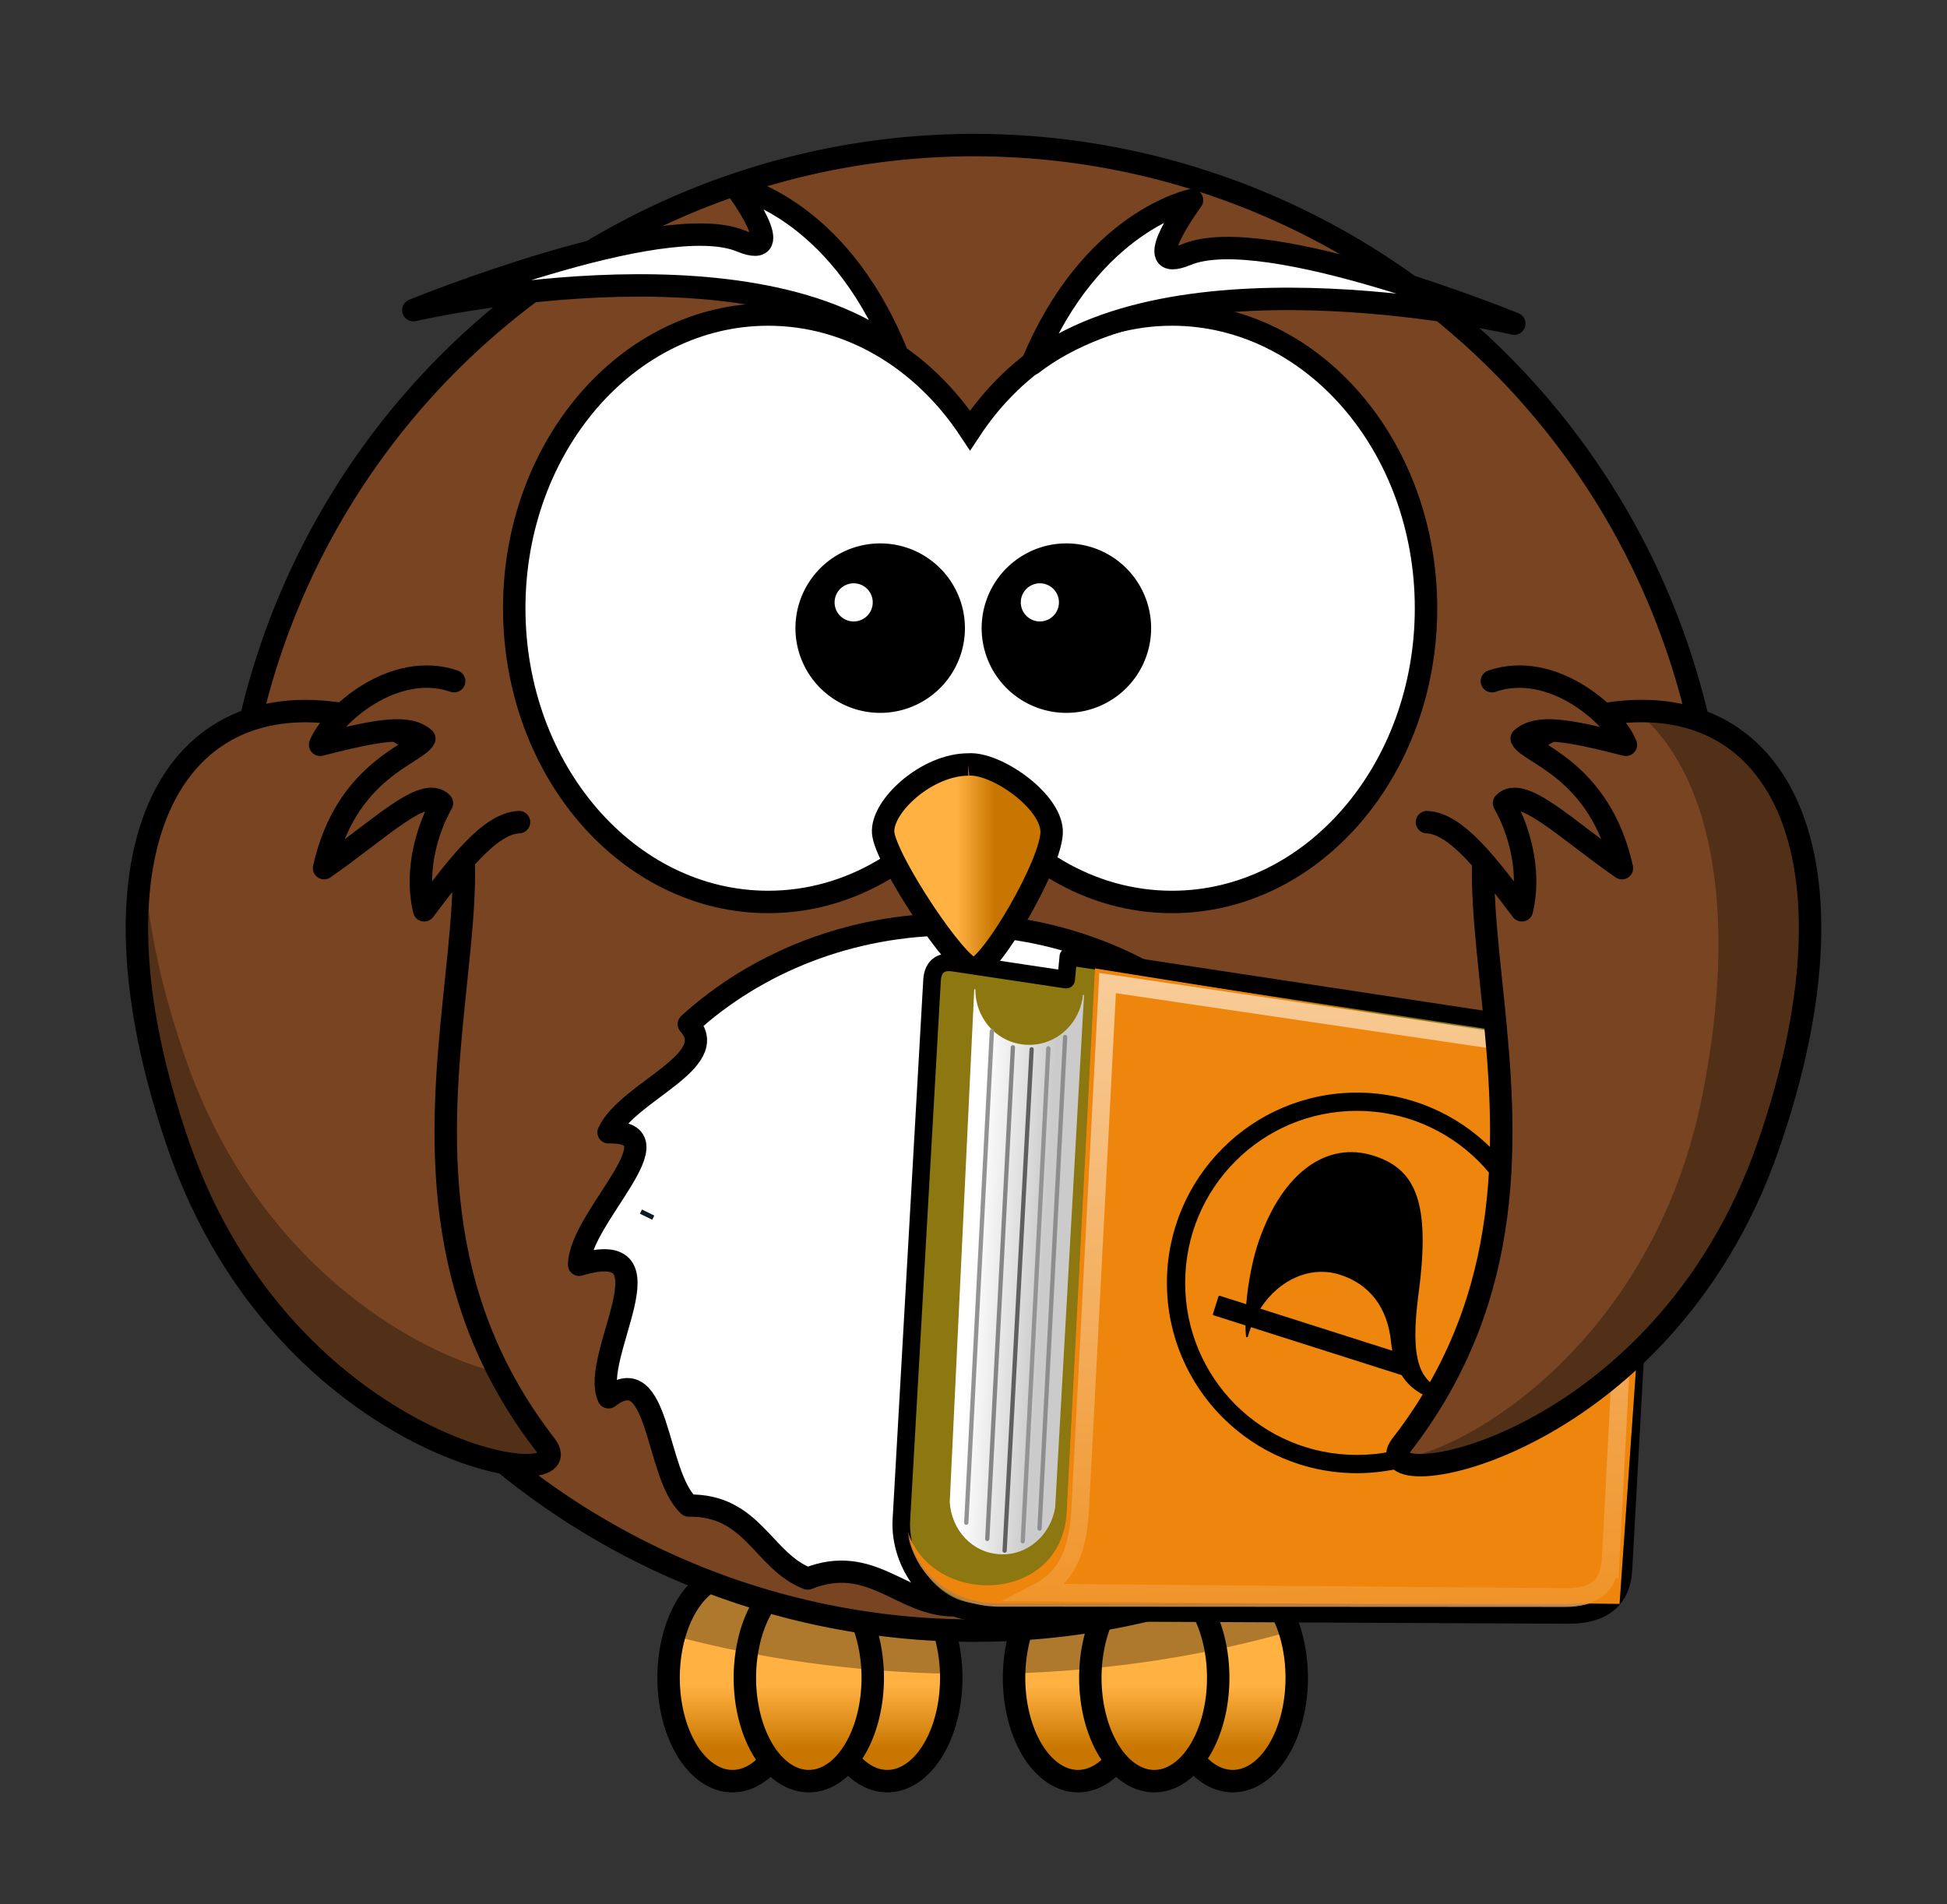
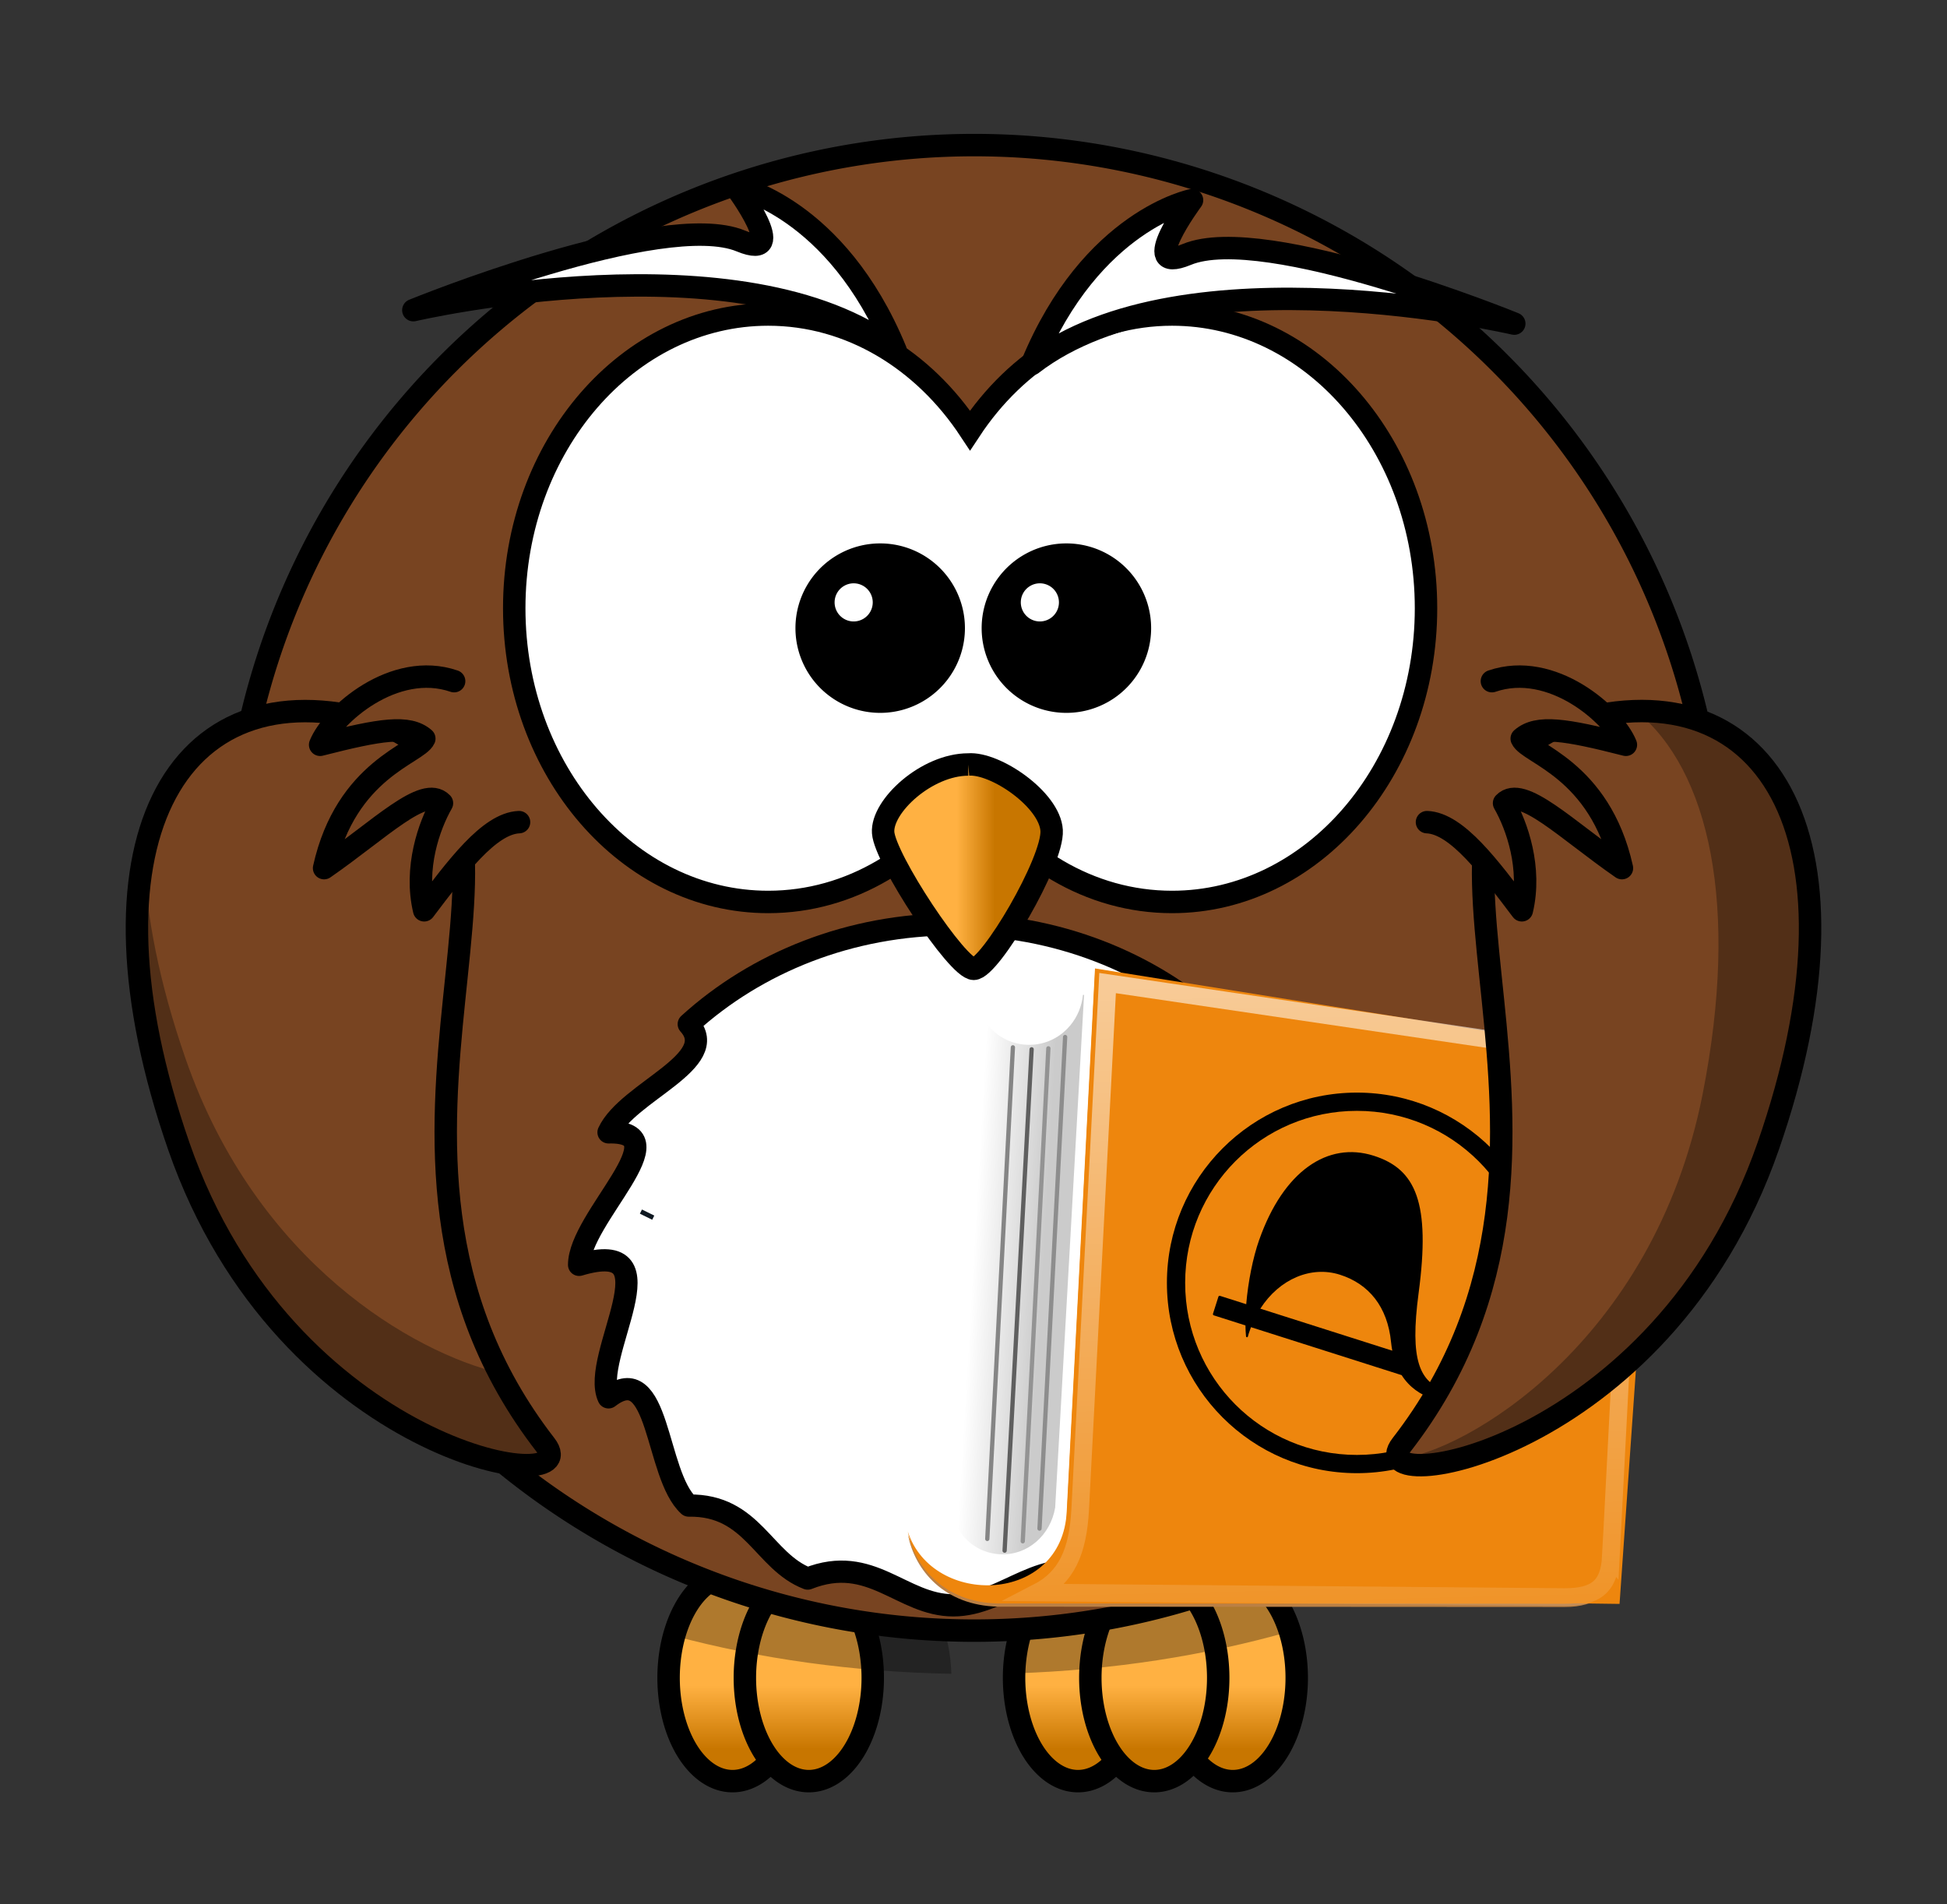
<svg xmlns="http://www.w3.org/2000/svg" xmlns:ns1="http://www.inkscape.org/namespaces/inkscape" xmlns:ns2="http://sodipodi.sourceforge.net/DTD/sodipodi-0.dtd" xmlns:xlink="http://www.w3.org/1999/xlink" id="svg2" viewBox="0 0 139.385 136.346" version="1.1" ns1:version="0.48.4 r9939" width="100%" height="100%" ns2:docname="SG_innerebildung.svg" ns1:export-filename="/home/tavin/Dropbox/Piraten/Grafiken und Logos/owl sg bildung.png" ns1:export-xdpi="119.09" ns1:export-ydpi="119.09">
  <rect x="0" y="0" width="139.385" height="136.346" fill="#333333" stroke="none" />
  <ns2:namedview pagecolor="#ffffff" bordercolor="#666666" borderopacity="1" objecttolerance="10" gridtolerance="10" guidetolerance="10" ns1:pageopacity="0" ns1:pageshadow="2" ns1:window-width="1392" ns1:window-height="819" id="namedview478" showgrid="false" fit-margin-top="0" fit-margin-left="0" fit-margin-right="0" fit-margin-bottom="0" ns1:zoom="5.1116152" ns1:cx="136.49768" ns1:cy="27.955984" ns1:window-x="294" ns1:window-y="278" ns1:window-maximized="0" ns1:current-layer="svg2" />
  <defs id="defs4">
    <filter id="filter41948-8-1-5-4" color-interpolation-filters="sRGB">
      <feGaussianBlur id="feGaussianBlur41950-1-3-3-7" stdDeviation="1.128" />
    </filter>
    <linearGradient id="linearGradient4105-6-0">
      <stop id="stop4107-7-6" stop-color="#fff" offset="0" />
      <stop id="stop4109-5-5" stop-color="#a3bcdf" offset="1" />
    </linearGradient>
    <filter id="filter41948-8-1-8" color-interpolation-filters="sRGB">
      <feGaussianBlur id="feGaussianBlur41950-1-3-7" stdDeviation="1.128" />
    </filter>
    <linearGradient id="linearGradient3173-6-5-12-3-3">
      <stop id="stop3175-28-7-1-3-7" stop-color="#a5a5a5" offset="0" />
      <stop id="stop3177-7-3-51-7-9" offset="1" />
    </linearGradient>
    <linearGradient id="linearGradient73908" y2="393.11" gradientUnits="userSpaceOnUse" x2="298.86" gradientTransform="matrix(0.554,0,0,0.42,431.74,685.84)" y1="471.29" x1="298.05">
      <stop id="stop3830-2-4" stop-color="#19aeff" offset="0" />
      <stop id="stop3832-2-3-8" stop-color="#005c94" offset="1" />
    </linearGradient>
    <linearGradient id="linearGradient73910" y2="451.79" gradientUnits="userSpaceOnUse" x2="496.39" gradientTransform="matrix(0.554,0,0,0.42,435.81,689.6)" y1="348.32" x1="501.63">
      <stop id="stop3860-6-2" stop-color="#fff" offset="0" />
      <stop id="stop3862-6-8" stop-color="#aad6eb" offset="1" />
    </linearGradient>
    <linearGradient id="linearGradient73912" y2="424.87" gradientUnits="userSpaceOnUse" x2="370.53" gradientTransform="matrix(0.571,0,0,0.481,423.16,668.08)" y1="362.17" x1="370.53">
      <stop id="stop3818-0-6" stop-color="#def3ff" offset="0" />
      <stop id="stop3820-0-2" stop-color="#6fb1da" offset="1" />
    </linearGradient>
    <linearGradient id="linearGradient73914" y2="348.64" gradientUnits="userSpaceOnUse" x2="125.49" gradientTransform="matrix(0.505,0,0,0.503,528.42,784.48)" y1="204.09" x1="150">
      <stop id="stop51284-2" stop-color="#fff" offset="0" />
      <stop id="stop51286-9" stop-color="#bcddef" offset="1" />
    </linearGradient>
    <radialGradient id="radialGradient73916" xlink:href="#linearGradient4105-6-0" gradientUnits="userSpaceOnUse" cy="56.972" cx="902.38" gradientTransform="matrix(1.732,0,0,1.542,-701.48,229.39)" r="100.84" />
    <radialGradient id="radialGradient73918" xlink:href="#linearGradient4105-6-0" gradientUnits="userSpaceOnUse" cy="350.98" cx="969.51" gradientTransform="matrix(1.026,0,0,0.7,-25.417,114.98)" r="55.177" />
    <radialGradient id="radialGradient73920" gradientUnits="userSpaceOnUse" cy="290.74" cx="352.01" gradientTransform="matrix(0.928,-0.002,0.029,11.042,5.856,-2862.5)" r="1.92">
      <stop id="stop13428-3-8" stop-color="#fdcc00" offset="0" />
      <stop id="stop13430-7-2" stop-color="#008044" offset="1" />
    </radialGradient>
    <radialGradient id="radialGradient73922" gradientUnits="userSpaceOnUse" cy="290.81" cx="349.07" gradientTransform="matrix(0.994,0.109,-0.896,8.145,250.92,-2059.2)" r="1.92">
      <stop id="stop13428-6-0-9" stop-color="#fdcc00" offset="0" />
      <stop id="stop13430-5-5-7" stop-color="#008044" offset="1" />
    </radialGradient>
    <radialGradient id="radialGradient73924" gradientUnits="userSpaceOnUse" cy="-8.88" cx="414.68" gradientTransform="matrix(-1.8232e-6,0.28,-0.609,0,101.73,-39.26)" r="123.55">
      <stop id="stop3205-9-09-9-8" stop-color="#ffb142" offset="0" />
      <stop id="stop4092-0-50-9-7" stop-color="#ffb141" offset=".887" />
      <stop id="stop3207-9-35-5-3" stop-color="#c87600" offset="1" />
    </radialGradient>
    <radialGradient id="radialGradient73926" gradientUnits="userSpaceOnUse" cy="483.45" cx="610.46" gradientTransform="matrix(0,-0.482,0.432,-1.2542e-6,-151.97,551.35)" r="167.56">
      <stop id="stop3175-8-9-6-4-2" stop-color="#a5a5a5" offset="0" />
      <stop id="stop3177-5-98-11-5-7" offset="1" />
    </radialGradient>
    <linearGradient id="linearGradient73928" y2="537.41" gradientUnits="userSpaceOnUse" x2="359.47" gradientTransform="matrix(0.326,0,0,0.326,-22.132,165.49)" y1="537.41" x1="346.24">
      <stop id="stop4100-0-96-4-6" stop-color="#ffb142" offset="0" />
      <stop id="stop4104-3-49-1-0" stop-color="#c87600" offset="1" />
    </linearGradient>
    <radialGradient id="radialGradient73930" xlink:href="#linearGradient3173-6-5-12-3-3" gradientUnits="userSpaceOnUse" cy="647.69" cx="371.45" gradientTransform="matrix(0,-0.744,-0.66,0,552.03,582.13)" r="59.255" />
    <linearGradient id="linearGradient73932" y2="416.29" gradientUnits="userSpaceOnUse" x2="521.52" gradientTransform="matrix(0.629,0,0,0.812,149.81,82.72)" y1="441.65" x1="521.34">
      <stop id="stop14015-4-7" stop-color="#909090" offset="0" />
      <stop id="stop14017-8-0" stop-color="#ededed" offset="1" />
    </linearGradient>
    <radialGradient id="radialGradient73934" gradientUnits="userSpaceOnUse" cy="34.019" cx="-406.03" gradientTransform="matrix(1,0,0,1.048,0,-3.23)" r="39.158">
      <stop id="stop14100-5-1" stop-color="#fff" stop-opacity=".744" offset="0" />
      <stop id="stop14102-7-6" stop-color="#fff" stop-opacity="0" offset="1" />
    </radialGradient>
    <radialGradient id="radialGradient73936" xlink:href="#linearGradient3173-6-5-12-3-3" gradientUnits="userSpaceOnUse" cy="589.24" cx="313.14" gradientTransform="matrix(-0.484,-0.109,0.166,-0.737,83.844,797.5)" r="59.255" />
    <linearGradient id="linearGradient73938" y2="243.79" gradientUnits="userSpaceOnUse" x2="332.66" y1="247.81" x1="341.11">
      <stop id="stop13361-9-5" stop-color="#c87600" offset="0" />
      <stop id="stop13363-4-5" stop-color="#ffb142" offset="1" />
    </linearGradient>
    <radialGradient id="radialGradient73940" gradientUnits="userSpaceOnUse" cy="269.25" cx="340.93" gradientTransform="matrix(0.941,-0.161,0.403,2.352,-103.75,-244.04)" r="3.3">
      <stop id="stop13418-4-4" stop-color="#00519c" offset="0" />
      <stop id="stop13420-8-9" stop-color="#008044" offset="1" />
    </radialGradient>
    <linearGradient id="linearGradient4429">
      <stop offset="0" stop-color="#ffb142" id="stop4431" />
      <stop offset="1" stop-color="#c87600" id="stop4433" />
    </linearGradient>
    <linearGradient y2="362.28" x2="219.61" y1="354.02" x1="219.61" gradientTransform="matrix(2.409,0,0,2.306,-1088.65,-723.929)" gradientUnits="userSpaceOnUse" id="linearGradient3242-4" xlink:href="#linearGradient4098-2-9-1-0-6" ns1:collect="always" />
    <linearGradient id="linearGradient4422">
      <stop offset="0" stop-color="#ffb142" id="stop4424" />
      <stop offset="1" stop-color="#c87600" id="stop4426" />
    </linearGradient>
    <linearGradient id="linearGradient4415">
      <stop offset="0" stop-color="#ffb142" id="stop4417" />
      <stop offset="1" stop-color="#c87600" id="stop4419" />
    </linearGradient>
    <linearGradient id="linearGradient4408">
      <stop offset="0" stop-color="#ffb142" id="stop4410" />
      <stop offset="1" stop-color="#c87600" id="stop4412" />
    </linearGradient>
    <linearGradient id="linearGradient4401">
      <stop offset="0" stop-color="#ffb142" id="stop4403" />
      <stop offset="1" stop-color="#c87600" id="stop4405" />
    </linearGradient>
    <linearGradient id="linearGradient4394-5">
      <stop offset="0" stop-color="#ffb142" id="stop4396" />
      <stop offset="1" stop-color="#c87600" id="stop4398" />
    </linearGradient>
    <linearGradient id="linearGradient4098-2-9-1-0-6">
      <stop offset="0" stop-color="#ffb142" id="stop4100-2-6-7-6-1" />
      <stop offset="1" stop-color="#c87600" id="stop4104-64-2-4-5-8" />
    </linearGradient>
    <linearGradient x1="73.362" y1="26.652" gradientTransform="matrix(0.18,-3.464,-3.234,-0.168,4301.7,348.4)" x2="-2.758" gradientUnits="userSpaceOnUse" y2="21.27" id="linearGradient22319-7-6">
      <stop offset="0" stop-color="#fff" id="stop2118-9-2-2-0-4-8" />
      <stop offset="1" stop-opacity="0" stop-color="#fff" id="stop2120-1-7-5-8-0-5" />
    </linearGradient>
    <linearGradient x1="6.587" y1="22.133" gradientTransform="matrix(0.168,-3.236,-3.473,-0.181,4301,344.98)" x2="14.511" gradientUnits="userSpaceOnUse" y2="22.133" id="linearGradient22317-4-3">
      <stop style="stop-color:#bb8044;stop-opacity:1;" offset="0" stop-color="#b44" id="stop2096-6-9-4-7-8-2" />
      <stop style="stop-color:#ee860d;stop-opacity:1;" offset="1" stop-color="#ee0d0d" id="stop2098-9-9-3-6-8-2" />
    </linearGradient>
    <linearGradient x1="10.496" y1="93.338" gradientTransform="matrix(0.398,-7.645,-1.493,-0.078,4302.1,345.03)" x2="10.22" gradientUnits="userSpaceOnUse" y2="84.287" id="linearGradient22315-4-6">
      <stop offset="0" stop-color="#fff" id="stop2805-3-9-6-5-5-1" />
      <stop offset="1" stop-color="#cbcbcb" id="stop2807-8-1-3-1-5-4" />
    </linearGradient>
    <linearGradient x1="10.496" y1="93.338" gradientTransform="matrix(0.398,-7.645,-1.493,-0.078,4302.1,345.03)" x2="10.22" gradientUnits="userSpaceOnUse" y2="84.287" id="linearGradient22315-4">
      <stop offset="0" stop-color="#fff" id="stop2805-3-9-6-5-5" />
      <stop offset="1" stop-color="#cbcbcb" id="stop2807-8-1-3-1-5" />
    </linearGradient>
    <linearGradient x1="6.587" y1="22.133" gradientTransform="matrix(0.168,-3.236,-3.473,-0.181,4301,344.98)" x2="14.511" gradientUnits="userSpaceOnUse" y2="22.133" id="linearGradient22317-4">
      <stop style="stop-color:#bb8044;stop-opacity:1;" offset="0" stop-color="#b44" id="stop2096-6-9-4-7-8" />
      <stop style="stop-color:#ee860d;stop-opacity:1;" offset="1" stop-color="#ee0d0d" id="stop2098-9-9-3-6-8" />
    </linearGradient>
    <linearGradient x1="73.362" y1="26.652" gradientTransform="matrix(0.18,-3.464,-3.234,-0.168,4301.7,348.4)" x2="-2.758" gradientUnits="userSpaceOnUse" y2="21.27" id="linearGradient22319-7">
      <stop offset="0" stop-color="#fff" id="stop2118-9-2-2-0-4" />
      <stop offset="1" stop-opacity="0" stop-color="#fff" id="stop2120-1-7-5-8-0" />
    </linearGradient>
    <linearGradient x1="73.362" y1="26.652" gradientTransform="matrix(0.18,-3.464,-3.234,-0.168,4301.7,348.4)" x2="-2.758" gradientUnits="userSpaceOnUse" y2="21.27" id="linearGradient22319">
      <stop offset="0" stop-color="#fff" id="stop2118-9-2-2-0" />
      <stop offset="1" stop-opacity="0" stop-color="#fff" id="stop2120-1-7-5-8" />
    </linearGradient>
    <linearGradient x1="6.587" y1="22.133" gradientTransform="matrix(0.168,-3.236,-3.473,-0.181,4301,344.98)" x2="14.511" gradientUnits="userSpaceOnUse" y2="22.133" id="linearGradient22317">
      <stop offset="0" stop-color="#b44" id="stop2096-6-9-4-7" />
      <stop offset="1" stop-color="#ee0d0d" id="stop2098-9-9-3-6" />
    </linearGradient>
    <linearGradient x1="10.496" y1="93.338" gradientTransform="matrix(0.398,-7.645,-1.493,-0.078,4302.1,345.03)" x2="10.22" gradientUnits="userSpaceOnUse" y2="84.287" id="linearGradient22315">
      <stop offset="0" stop-color="#fff" id="stop2805-3-9-6-5" />
      <stop offset="1" stop-color="#cbcbcb" id="stop2807-8-1-3-1" />
    </linearGradient>
    <linearGradient x1="73.362" y1="26.652" gradientTransform="matrix(1.425,-2.903,2.71,1.331,3940.9,307.78)" x2="-2.758" gradientUnits="userSpaceOnUse" y2="21.27" id="linearGradient22313">
      <stop offset="0" stop-color="#282828" id="stop2118-9-2-9-7-1-6" />
      <stop offset="1" stop-opacity="0" stop-color="#a9a9a9" id="stop2120-1-7-0-5-7-1" />
    </linearGradient>
    <linearGradient x1="6.587" y1="22.133" gradientTransform="matrix(1.331,-2.711,2.91,1.429,3942.9,305.27)" x2="14.511" gradientUnits="userSpaceOnUse" y2="22.133" id="linearGradient22311">
      <stop offset="0" stop-color="#182d41" id="stop2096-6-9-3-7-2-7" />
      <stop offset="1" stop-color="#0f1821" id="stop2098-9-9-8-6-2-6" />
    </linearGradient>
    <linearGradient x1="10.496" y1="93.338" gradientTransform="matrix(3.145,-6.406,1.251,0.614,3942.1,304.85)" x2="10.22" gradientUnits="userSpaceOnUse" y2="84.287" id="linearGradient22309">
      <stop offset="0" stop-color="#fff" id="stop2805-3-9-0-6-4-5" />
      <stop offset="1" stop-color="#cbcbcb" id="stop2807-8-1-9-0-3-9" />
    </linearGradient>
    <linearGradient x1="35.433" y1="4.953" gradientTransform="matrix(0.801,0,0,11.857,1598.6,3678.5)" x2="41.219" gradientUnits="userSpaceOnUse" y2="4.953" id="linearGradient22307">
      <stop offset="0" stop-opacity=".069" id="stop2797-5-31-3-9-8" />
      <stop offset="1" stop-color="#fff" id="stop2799-6-4-7-9-3" />
    </linearGradient>
    <radialGradient r="117.14" gradientTransform="matrix(-2.774,0,0,1.97,112.76,-872.89)" cx="605.71" cy="486.65" gradientUnits="userSpaceOnUse" xlink:href="#linearGradient5060-2-4-4-9-1-9" id="radialGradient22305" />
    <linearGradient id="linearGradient5060-2-4-4-9-1-9">
      <stop offset="0" id="stop5062-4-8-9-9-3-3" />
      <stop offset="1" stop-opacity="0" id="stop5064-0-0-9-4-8-4" />
    </linearGradient>
    <radialGradient r="117.14" gradientTransform="matrix(2.774,0,0,1.97,-1891.6,-872.89)" cx="605.71" cy="486.65" gradientUnits="userSpaceOnUse" xlink:href="#linearGradient5060-2-4-4-9-1-9" id="radialGradient22303" />
    <linearGradient x1="302.86" y1="366.65" gradientTransform="matrix(2.774,0,0,1.97,-1892.2,-872.89)" x2="302.86" gradientUnits="userSpaceOnUse" y2="609.51" id="linearGradient22301">
      <stop offset="0" stop-opacity="0" id="stop5050-9-5-6-0-8-1" />
      <stop offset=".5" id="stop5056-9-8-2-2-4-1" />
      <stop offset="1" stop-opacity="0" id="stop5052-0-7-5-9-3-3" />
    </linearGradient>
    <linearGradient x1="346.24" y1="537.41" gradientTransform="matrix(0.641,0,0,0.778,3893.2,-213.81)" x2="359.47" gradientUnits="userSpaceOnUse" xlink:href="#linearGradient4098-2-9-1-0" y2="537.41" id="linearGradient22299" />
    <linearGradient x1="186.21" y1="354.02" gradientTransform="matrix(1.781,0,0,1.706,3792.4,-223.23)" x2="186.21" gradientUnits="userSpaceOnUse" xlink:href="#linearGradient4098-2-9-1-0" y2="362.28" id="linearGradient22297" />
    <linearGradient x1="195.75" y1="354.02" gradientTransform="matrix(1.781,0,0,1.706,3775.4,-223.23)" x2="195.75" gradientUnits="userSpaceOnUse" xlink:href="#linearGradient4098-2-9-1-0" y2="362.28" id="linearGradient22295" />
    <linearGradient x1="176.39" y1="354.02" gradientTransform="matrix(1.781,0,0,1.706,3809.9,-223.23)" x2="176.39" gradientUnits="userSpaceOnUse" xlink:href="#linearGradient4098-2-9-1-0" y2="362.28" id="linearGradient22293" />
    <linearGradient x1="229.44" y1="354.02" gradientTransform="matrix(1.781,0,0,1.706,3715.4,-223.23)" x2="229.44" gradientUnits="userSpaceOnUse" xlink:href="#linearGradient4098-2-9-1-0" y2="362.28" id="linearGradient22291" />
    <linearGradient x1="238.98" y1="354.02" gradientTransform="matrix(1.781,0,0,1.706,3698.4,-223.23)" x2="238.98" gradientUnits="userSpaceOnUse" xlink:href="#linearGradient4098-2-9-1-0" y2="362.28" id="linearGradient22289" />
    <linearGradient id="linearGradient4098-2-9-1-0">
      <stop offset="0" stop-color="#ffb142" id="stop4100-2-6-7-6" />
      <stop offset="1" stop-color="#c87600" id="stop4104-64-2-4-5" />
    </linearGradient>
    <linearGradient x1="219.61" y1="354.02" gradientTransform="matrix(1.781,0,0,1.706,3732.9,-223.23)" x2="219.61" gradientUnits="userSpaceOnUse" xlink:href="#linearGradient4098-2-9-1-0" y2="362.28" id="linearGradient22287" />
    <linearGradient ns1:collect="always" xlink:href="#linearGradient4098-2-9-1-0-6" id="linearGradient4909" gradientUnits="userSpaceOnUse" gradientTransform="matrix(2.409,0,0,2.306,-1145.071,-130.762)" x1="219.61" y1="354.02" x2="219.61" y2="362.28" />
    <linearGradient ns1:collect="always" xlink:href="#linearGradient4098-2-9-1-0-6" id="linearGradient4911" gradientUnits="userSpaceOnUse" gradientTransform="matrix(2.409,0,0,2.306,-1191.726,-130.762)" x1="238.98" y1="354.02" x2="238.98" y2="362.28" />
    <linearGradient ns1:collect="always" xlink:href="#linearGradient4098-2-9-1-0-6" id="linearGradient4913" gradientUnits="userSpaceOnUse" gradientTransform="matrix(2.409,0,0,2.306,-1168.736,-130.762)" x1="229.44" y1="354.02" x2="229.44" y2="362.28" />
    <linearGradient ns1:collect="always" xlink:href="#linearGradient4098-2-9-1-0-6" id="linearGradient4915" gradientUnits="userSpaceOnUse" gradientTransform="matrix(2.409,0,0,2.306,-1040.944,-130.762)" x1="176.39" y1="354.02" x2="176.39" y2="362.28" />
    <linearGradient ns1:collect="always" xlink:href="#linearGradient4098-2-9-1-0-6" id="linearGradient4917" gradientUnits="userSpaceOnUse" gradientTransform="matrix(2.409,0,0,2.306,-1087.599,-130.762)" x1="195.75" y1="354.02" x2="195.75" y2="362.28" />
    <linearGradient ns1:collect="always" xlink:href="#linearGradient4098-2-9-1-0-6" id="linearGradient4919" gradientUnits="userSpaceOnUse" gradientTransform="matrix(2.409,0,0,2.306,-1064.609,-130.762)" x1="186.21" y1="354.02" x2="186.21" y2="362.28" />
    <linearGradient ns1:collect="always" xlink:href="#linearGradient4098-2-9-1-0-6" id="linearGradient4921" gradientUnits="userSpaceOnUse" gradientTransform="matrix(0.867,0,0,1.052,-928.298,-118.023)" x1="346.24" y1="537.41" x2="359.47" y2="537.41" />
    <linearGradient ns1:collect="always" xlink:href="#linearGradient22315-4-6" id="linearGradient4923" gradientUnits="userSpaceOnUse" gradientTransform="matrix(0.538,-10.338,-2.019,-0.105,-327.84,182.649)" x1="10.496" y1="93.338" x2="10.22" y2="84.287" />
    <linearGradient ns1:collect="always" xlink:href="#linearGradient22317-4-3" id="linearGradient4925" gradientUnits="userSpaceOnUse" gradientTransform="matrix(0.228,-4.376,-4.697,-0.244,-329.819,183.33)" x1="6.587" y1="22.133" x2="14.511" y2="22.133" />
    <linearGradient ns1:collect="always" xlink:href="#linearGradient22319-7-6" id="linearGradient4927" gradientUnits="userSpaceOnUse" gradientTransform="matrix(0.244,-4.685,-4.374,-0.228,-328.252,187.645)" x1="73.362" y1="26.652" x2="-2.758" y2="21.27" />
    <linearGradient id="linearGradient4098-2-9-1-0-6-6">
      <stop offset="0" stop-color="#ffb142" id="stop4100-2-6-7-6-1-2" />
      <stop offset="1" stop-color="#c87600" id="stop4104-64-2-4-5-8-1" />
    </linearGradient>
    <linearGradient id="linearGradient4944">
      <stop offset="0" stop-color="#ffb142" id="stop4946" />
      <stop offset="1" stop-color="#c87600" id="stop4948" />
    </linearGradient>
    <linearGradient id="linearGradient4951">
      <stop offset="0" stop-color="#ffb142" id="stop4953" />
      <stop offset="1" stop-color="#c87600" id="stop4955" />
    </linearGradient>
    <linearGradient id="linearGradient4958">
      <stop offset="0" stop-color="#ffb142" id="stop4960" />
      <stop offset="1" stop-color="#c87600" id="stop4962" />
    </linearGradient>
    <linearGradient id="linearGradient4965">
      <stop offset="0" stop-color="#ffb142" id="stop4967" />
      <stop offset="1" stop-color="#c87600" id="stop4969" />
    </linearGradient>
    <linearGradient id="linearGradient4972">
      <stop offset="0" stop-color="#ffb142" id="stop4974" />
      <stop offset="1" stop-color="#c87600" id="stop4976" />
    </linearGradient>
    <linearGradient id="linearGradient4979">
      <stop offset="0" stop-color="#ffb142" id="stop4981" />
      <stop offset="1" stop-color="#c87600" id="stop4983" />
    </linearGradient>
    <linearGradient x1="10.496" y1="93.338" gradientTransform="matrix(0.398,-7.645,-1.493,-0.078,4302.1,345.03)" x2="10.22" gradientUnits="userSpaceOnUse" y2="84.287" id="linearGradient22315-4-6-0">
      <stop offset="0" stop-color="#fff" id="stop2805-3-9-6-5-5-1-3" />
      <stop offset="1" stop-color="#cbcbcb" id="stop2807-8-1-3-1-5-4-2" />
    </linearGradient>
    <linearGradient x1="6.587" y1="22.133" gradientTransform="matrix(0.168,-3.236,-3.473,-0.181,4301,344.98)" x2="14.511" gradientUnits="userSpaceOnUse" y2="22.133" id="linearGradient22317-4-3-4">
      <stop style="stop-color:#bb8044;stop-opacity:1;" offset="0" stop-color="#b44" id="stop2096-6-9-4-7-8-2-2" />
      <stop style="stop-color:#ee860d;stop-opacity:1;" offset="1" stop-color="#ee0d0d" id="stop2098-9-9-3-6-8-2-8" />
    </linearGradient>
    <linearGradient x1="73.362" y1="26.652" gradientTransform="matrix(0.18,-3.464,-3.234,-0.168,4301.7,348.4)" x2="-2.758" gradientUnits="userSpaceOnUse" y2="21.27" id="linearGradient22319-7-6-1">
      <stop offset="0" stop-color="#fff" id="stop2118-9-2-2-0-4-8-4" />
      <stop offset="1" stop-opacity="0" stop-color="#fff" id="stop2120-1-7-5-8-0-5-4" />
    </linearGradient>
    <linearGradient ns1:collect="always" xlink:href="#linearGradient4098-2-9-1-0-6-6" id="linearGradient5233" gradientUnits="userSpaceOnUse" gradientTransform="matrix(0.202,0,0,0.245,-11.577,-38.422)" x1="346.24" y1="537.41" x2="359.47" y2="537.41" />
    <linearGradient ns1:collect="always" xlink:href="#linearGradient4098-2-9-1-0-6-6" id="linearGradient5240" gradientUnits="userSpaceOnUse" gradientTransform="matrix(0.561,0,0,0.537,-43.328,-41.389)" x1="186.21" y1="354.02" x2="186.21" y2="362.28" />
    <linearGradient ns1:collect="always" xlink:href="#linearGradient4098-2-9-1-0-6-6" id="linearGradient5243" gradientUnits="userSpaceOnUse" gradientTransform="matrix(0.561,0,0,0.537,-48.683,-41.389)" x1="195.75" y1="354.02" x2="195.75" y2="362.28" />
    <linearGradient ns1:collect="always" xlink:href="#linearGradient4098-2-9-1-0-6-6" id="linearGradient5246" gradientUnits="userSpaceOnUse" gradientTransform="matrix(0.561,0,0,0.537,-37.816,-41.389)" x1="176.39" y1="354.02" x2="176.39" y2="362.28" />
    <linearGradient ns1:collect="always" xlink:href="#linearGradient4098-2-9-1-0-6-6" id="linearGradient5249" gradientUnits="userSpaceOnUse" gradientTransform="matrix(0.561,0,0,0.537,-67.582,-41.389)" x1="229.44" y1="354.02" x2="229.44" y2="362.28" />
    <linearGradient ns1:collect="always" xlink:href="#linearGradient4098-2-9-1-0-6-6" id="linearGradient5252" gradientUnits="userSpaceOnUse" gradientTransform="matrix(0.561,0,0,0.537,-72.937,-41.389)" x1="238.98" y1="354.02" x2="238.98" y2="362.28" />
    <linearGradient ns1:collect="always" xlink:href="#linearGradient4098-2-9-1-0-6-6" id="linearGradient5255" gradientUnits="userSpaceOnUse" gradientTransform="matrix(0.561,0,0,0.537,-62.07,-41.389)" x1="219.61" y1="354.02" x2="219.61" y2="362.28" />
    <linearGradient ns1:collect="always" xlink:href="#linearGradient22319-7-6-1" id="linearGradient5267" gradientUnits="userSpaceOnUse" gradientTransform="matrix(0.066,-1.265,-1.181,-0.061,108.769,152.266)" x1="73.362" y1="26.652" x2="-2.758" y2="21.27" />
    <linearGradient ns1:collect="always" xlink:href="#linearGradient22317-4-3-4" id="linearGradient5270" gradientUnits="userSpaceOnUse" gradientTransform="matrix(0.061,-1.181,-1.268,-0.066,108.346,151.101)" x1="6.587" y1="22.133" x2="14.511" y2="22.133" />
    <linearGradient ns1:collect="always" xlink:href="#linearGradient22315-4-6-0" id="linearGradient5273" gradientUnits="userSpaceOnUse" gradientTransform="matrix(0.145,-2.791,-0.545,-0.028,108.88,150.917)" x1="10.496" y1="93.338" x2="10.22" y2="84.287" />
    <linearGradient id="linearGradient4098-2-9-1-0-6-8">
      <stop offset="0" stop-color="#ffb142" id="stop4100-2-6-7-6-1-7" />
      <stop offset="1" stop-color="#c87600" id="stop4104-64-2-4-5-8-17" />
    </linearGradient>
    <linearGradient id="linearGradient5291">
      <stop offset="0" stop-color="#ffb142" id="stop5293" />
      <stop offset="1" stop-color="#c87600" id="stop5295" />
    </linearGradient>
    <linearGradient id="linearGradient5298">
      <stop offset="0" stop-color="#ffb142" id="stop5300" />
      <stop offset="1" stop-color="#c87600" id="stop5302" />
    </linearGradient>
    <linearGradient id="linearGradient5305">
      <stop offset="0" stop-color="#ffb142" id="stop5307" />
      <stop offset="1" stop-color="#c87600" id="stop5309" />
    </linearGradient>
    <linearGradient id="linearGradient5312">
      <stop offset="0" stop-color="#ffb142" id="stop5314" />
      <stop offset="1" stop-color="#c87600" id="stop5316" />
    </linearGradient>
    <linearGradient id="linearGradient5319">
      <stop offset="0" stop-color="#ffb142" id="stop5321" />
      <stop offset="1" stop-color="#c87600" id="stop5323" />
    </linearGradient>
    <linearGradient id="linearGradient5326">
      <stop offset="0" stop-color="#ffb142" id="stop5328" />
      <stop offset="1" stop-color="#c87600" id="stop5330" />
    </linearGradient>
    <linearGradient x1="10.496" y1="93.338" gradientTransform="matrix(0.398,-7.645,-1.493,-0.078,4302.1,345.03)" x2="10.22" gradientUnits="userSpaceOnUse" y2="84.287" id="linearGradient22315-4-6-7">
      <stop offset="0" stop-color="#fff" id="stop2805-3-9-6-5-5-1-0" />
      <stop offset="1" stop-color="#cbcbcb" id="stop2807-8-1-3-1-5-4-0" />
    </linearGradient>
    <linearGradient x1="6.587" y1="22.133" gradientTransform="matrix(0.168,-3.236,-3.473,-0.181,4301,344.98)" x2="14.511" gradientUnits="userSpaceOnUse" y2="22.133" id="linearGradient22317-4-3-2">
      <stop style="stop-color:#bb8044;stop-opacity:1;" offset="0" stop-color="#b44" id="stop2096-6-9-4-7-8-2-5" />
      <stop style="stop-color:#ee860d;stop-opacity:1;" offset="1" stop-color="#ee0d0d" id="stop2098-9-9-3-6-8-2-4" />
    </linearGradient>
    <linearGradient x1="73.362" y1="26.652" gradientTransform="matrix(0.18,-3.464,-3.234,-0.168,4301.7,348.4)" x2="-2.758" gradientUnits="userSpaceOnUse" y2="21.27" id="linearGradient22319-7-6-7">
      <stop offset="0" stop-color="#fff" id="stop2118-9-2-2-0-4-8-2" />
      <stop offset="1" stop-opacity="0" stop-color="#fff" id="stop2120-1-7-5-8-0-5-5" />
    </linearGradient>
    <linearGradient id="linearGradient4098-2-9-1-0-6-8-5">
      <stop offset="0" stop-color="#ffb142" id="stop4100-2-6-7-6-1-7-6" />
      <stop offset="1" stop-color="#c87600" id="stop4104-64-2-4-5-8-17-1" />
    </linearGradient>
    <linearGradient id="linearGradient5543">
      <stop offset="0" stop-color="#ffb142" id="stop5545" />
      <stop offset="1" stop-color="#c87600" id="stop5547" />
    </linearGradient>
    <linearGradient id="linearGradient5550">
      <stop offset="0" stop-color="#ffb142" id="stop5552" />
      <stop offset="1" stop-color="#c87600" id="stop5554" />
    </linearGradient>
    <linearGradient id="linearGradient5557">
      <stop offset="0" stop-color="#ffb142" id="stop5559" />
      <stop offset="1" stop-color="#c87600" id="stop5561" />
    </linearGradient>
    <linearGradient id="linearGradient5564">
      <stop offset="0" stop-color="#ffb142" id="stop5566" />
      <stop offset="1" stop-color="#c87600" id="stop5568" />
    </linearGradient>
    <linearGradient id="linearGradient5571">
      <stop offset="0" stop-color="#ffb142" id="stop5573" />
      <stop offset="1" stop-color="#c87600" id="stop5575" />
    </linearGradient>
    <linearGradient id="linearGradient5578">
      <stop offset="0" stop-color="#ffb142" id="stop5580" />
      <stop offset="1" stop-color="#c87600" id="stop5582" />
    </linearGradient>
    <linearGradient x1="10.496" y1="93.338" gradientTransform="matrix(0.398,-7.645,-1.493,-0.078,4302.1,345.03)" x2="10.22" gradientUnits="userSpaceOnUse" y2="84.287" id="linearGradient22315-4-6-7-3">
      <stop offset="0" stop-color="#fff" id="stop2805-3-9-6-5-5-1-0-5" />
      <stop offset="1" stop-color="#cbcbcb" id="stop2807-8-1-3-1-5-4-0-2" />
    </linearGradient>
    <linearGradient x1="6.587" y1="22.133" gradientTransform="matrix(0.168,-3.236,-3.473,-0.181,4301,344.98)" x2="14.511" gradientUnits="userSpaceOnUse" y2="22.133" id="linearGradient22317-4-3-2-9">
      <stop style="stop-color:#bb8044;stop-opacity:1;" offset="0" stop-color="#b44" id="stop2096-6-9-4-7-8-2-5-3" />
      <stop style="stop-color:#ee860d;stop-opacity:1;" offset="1" stop-color="#ee0d0d" id="stop2098-9-9-3-6-8-2-4-9" />
    </linearGradient>
    <linearGradient x1="73.362" y1="26.652" gradientTransform="matrix(0.18,-3.464,-3.234,-0.168,4301.7,348.4)" x2="-2.758" gradientUnits="userSpaceOnUse" y2="21.27" id="linearGradient22319-7-6-7-5">
      <stop offset="0" stop-color="#fff" id="stop2118-9-2-2-0-4-8-2-0" />
      <stop offset="1" stop-opacity="0" stop-color="#fff" id="stop2120-1-7-5-8-0-5-5-7" />
    </linearGradient>
    <linearGradient ns1:collect="always" xlink:href="#linearGradient4098-2-9-1-0-6-8-5" id="linearGradient3366" gradientUnits="userSpaceOnUse" gradientTransform="matrix(0.206,0,0,0.25,-2.821,-70.289)" x1="346.24" y1="537.41" x2="359.47" y2="537.41" />
    <linearGradient ns1:collect="always" xlink:href="#linearGradient4098-2-9-1-0-6-8-5" id="linearGradient3373" gradientUnits="userSpaceOnUse" gradientTransform="matrix(0.572,0,0,0.548,-35.197,-73.315)" x1="186.21" y1="354.02" x2="186.21" y2="362.28" />
    <linearGradient ns1:collect="always" xlink:href="#linearGradient4098-2-9-1-0-6-8-5" id="linearGradient3376" gradientUnits="userSpaceOnUse" gradientTransform="matrix(0.572,0,0,0.548,-40.658,-73.315)" x1="195.75" y1="354.02" x2="195.75" y2="362.28" />
    <linearGradient ns1:collect="always" xlink:href="#linearGradient4098-2-9-1-0-6-8-5" id="linearGradient3379" gradientUnits="userSpaceOnUse" gradientTransform="matrix(0.572,0,0,0.548,-29.577,-73.315)" x1="176.39" y1="354.02" x2="176.39" y2="362.28" />
    <linearGradient ns1:collect="always" xlink:href="#linearGradient4098-2-9-1-0-6-8-5" id="linearGradient3382" gradientUnits="userSpaceOnUse" gradientTransform="matrix(0.572,0,0,0.548,-59.93,-73.315)" x1="229.44" y1="354.02" x2="229.44" y2="362.28" />
    <linearGradient ns1:collect="always" xlink:href="#linearGradient4098-2-9-1-0-6-8-5" id="linearGradient3385" gradientUnits="userSpaceOnUse" gradientTransform="matrix(0.572,0,0,0.548,-65.39,-73.315)" x1="238.98" y1="354.02" x2="238.98" y2="362.28" />
    <linearGradient ns1:collect="always" xlink:href="#linearGradient4098-2-9-1-0-6-8-5" id="linearGradient3388" gradientUnits="userSpaceOnUse" gradientTransform="matrix(0.572,0,0,0.548,-54.309,-73.315)" x1="219.61" y1="354.02" x2="219.61" y2="362.28" />
    <linearGradient ns1:collect="always" xlink:href="#linearGradient22319-7-6-7-5" id="linearGradient3400" gradientUnits="userSpaceOnUse" gradientTransform="matrix(0.067,-1.29,-1.204,-0.063,119.899,124.16)" x1="73.362" y1="26.652" x2="-2.758" y2="21.27" />
    <linearGradient ns1:collect="always" xlink:href="#linearGradient22317-4-3-2-9" id="linearGradient3403" gradientUnits="userSpaceOnUse" gradientTransform="matrix(0.063,-1.205,-1.293,-0.067,119.467,122.972)" x1="6.587" y1="22.133" x2="14.511" y2="22.133" />
    <linearGradient ns1:collect="always" xlink:href="#linearGradient22315-4-6-7-3" id="linearGradient3406" gradientUnits="userSpaceOnUse" gradientTransform="matrix(0.148,-2.846,-0.556,-0.029,120.012,122.784)" x1="10.496" y1="93.338" x2="10.22" y2="84.287" />
    <linearGradient ns1:collect="always" xlink:href="#linearGradient22319-7-6-7-5-5" id="linearGradient3400-2" gradientUnits="userSpaceOnUse" gradientTransform="matrix(0.067,-1.29,-1.204,-0.063,119.899,124.16)" x1="73.362" y1="26.652" x2="-2.758" y2="21.27" />
    <linearGradient x1="73.362" y1="26.652" gradientTransform="matrix(0.18,-3.464,-3.234,-0.168,4301.7,348.4)" x2="-2.758" gradientUnits="userSpaceOnUse" y2="21.27" id="linearGradient22319-7-6-7-5-5">
      <stop offset="0" stop-color="#fff" id="stop2118-9-2-2-0-4-8-2-0-9" />
      <stop offset="1" stop-opacity="0" stop-color="#fff" id="stop2120-1-7-5-8-0-5-5-7-3" />
    </linearGradient>
    <linearGradient ns1:collect="always" xlink:href="#linearGradient22319-7-6-7-5-6" id="linearGradient3400-3" gradientUnits="userSpaceOnUse" gradientTransform="matrix(0.067,-1.29,-1.204,-0.063,119.899,124.16)" x1="73.362" y1="26.652" x2="-2.758" y2="21.27" />
    <linearGradient x1="73.362" y1="26.652" gradientTransform="matrix(0.18,-3.464,-3.234,-0.168,4301.7,348.4)" x2="-2.758" gradientUnits="userSpaceOnUse" y2="21.27" id="linearGradient22319-7-6-7-5-6">
      <stop offset="0" stop-color="#fff" id="stop2118-9-2-2-0-4-8-2-0-7" />
      <stop offset="1" stop-opacity="0" stop-color="#fff" id="stop2120-1-7-5-8-0-5-5-7-1" />
    </linearGradient>
    <linearGradient x1="73.362" y1="26.652" gradientTransform="matrix(0.18,-3.464,-3.234,-0.168,4301.7,348.4)" x2="-2.758" gradientUnits="userSpaceOnUse" y2="21.27" id="linearGradient22319-7-6-7-5-0">
      <stop offset="0" stop-color="#fff" id="stop2118-9-2-2-0-4-8-2-0-6" />
      <stop offset="1" stop-opacity="0" stop-color="#fff" id="stop2120-1-7-5-8-0-5-5-7-12" />
    </linearGradient>
    <linearGradient ns1:collect="always" xlink:href="#linearGradient22317-4-3-2-9-9" id="linearGradient3403-4" gradientUnits="userSpaceOnUse" gradientTransform="matrix(0.063,-1.205,-1.293,-0.067,-98.445,161.598)" x1="6.587" y1="22.133" x2="14.511" y2="22.133" />
    <linearGradient x1="6.587" y1="22.133" gradientTransform="matrix(0.168,-3.236,-3.473,-0.181,4301,344.98)" x2="14.511" gradientUnits="userSpaceOnUse" y2="22.133" id="linearGradient22317-4-3-2-9-9">
      <stop style="stop-color:#bb8044;stop-opacity:1;" offset="0" stop-color="#b44" id="stop2096-6-9-4-7-8-2-5-3-3" />
      <stop style="stop-color:#ee860d;stop-opacity:1;" offset="1" stop-color="#ee0d0d" id="stop2098-9-9-3-6-8-2-4-9-2" />
    </linearGradient>
    <linearGradient ns1:collect="always" xlink:href="#linearGradient22315-4-6-7-3-9" id="linearGradient3406-6" gradientUnits="userSpaceOnUse" gradientTransform="matrix(0.148,-2.846,-0.556,-0.029,-59.167,104.417)" x1="10.496" y1="93.338" x2="10.22" y2="84.287" />
    <linearGradient x1="10.496" y1="93.338" gradientTransform="matrix(0.398,-7.645,-1.493,-0.078,4302.1,345.03)" x2="10.22" gradientUnits="userSpaceOnUse" y2="84.287" id="linearGradient22315-4-6-7-3-9">
      <stop offset="0" stop-color="#fff" id="stop2805-3-9-6-5-5-1-0-5-0" />
      <stop offset="1" stop-color="#cbcbcb" id="stop2807-8-1-3-1-5-4-0-2-7" />
    </linearGradient>
    <linearGradient ns1:collect="always" xlink:href="#linearGradient22317-4-3-2-9-9-6" id="linearGradient3403-4-5" gradientUnits="userSpaceOnUse" gradientTransform="matrix(0.063,-1.205,-1.293,-0.067,-98.445,161.598)" x1="6.587" y1="22.133" x2="14.511" y2="22.133" />
    <linearGradient x1="6.587" y1="22.133" gradientTransform="matrix(0.168,-3.236,-3.473,-0.181,4301,344.98)" x2="14.511" gradientUnits="userSpaceOnUse" y2="22.133" id="linearGradient22317-4-3-2-9-9-6">
      <stop style="stop-color:#bb8044;stop-opacity:1;" offset="0" stop-color="#b44" id="stop2096-6-9-4-7-8-2-5-3-3-5" />
      <stop style="stop-color:#ee860d;stop-opacity:1;" offset="1" stop-color="#ee0d0d" id="stop2098-9-9-3-6-8-2-4-9-2-2" />
    </linearGradient>
  </defs>
-   <path id="path3226-3-1-0-9-3-6-2" d="m 68.1,120.127 a 4.577,7.395 0 0 1 -9.154,0 4.577,7.395 0 1 1 9.154,0 z" style="fill:url(#linearGradient3388);stroke:#000000;stroke-width:1.606;stroke-linecap:round;stroke-linejoin:round" ns1:connector-curvature="0" />
  <path id="path3228-8-9-4-1-1-4-6" d="m 57.018,120.127 a 4.577,7.395 0 0 1 -9.154,0 4.577,7.395 0 1 1 9.154,0 z" style="fill:url(#linearGradient3385);stroke:#000000;stroke-width:1.606;stroke-linecap:round;stroke-linejoin:round" ns1:connector-curvature="0" />
  <path id="path3230-3-0-0-0-2-3-0" d="m 62.479,120.127 a 4.577,7.395 0 0 1 -9.154,0 4.577,7.395 0 1 1 9.154,0 z" style="fill:url(#linearGradient3382);stroke:#000000;stroke-width:1.606;stroke-linecap:round;stroke-linejoin:round" ns1:connector-curvature="0" />
  <path id="path3224-3-5-8-4-3-2-0" d="m 92.832,120.127 a 4.577,7.395 0 0 1 -9.154,0 4.577,7.395 0 1 1 9.154,0 z" style="fill:url(#linearGradient3379);stroke:#000000;stroke-width:1.606;stroke-linecap:round;stroke-linejoin:round" ns1:connector-curvature="0" />
  <path id="path3220-3-6-5-2-3-1-4" d="m 81.751,120.127 a 4.577,7.395 0 0 1 -9.154,0 4.577,7.395 0 1 1 9.154,0 z" style="fill:url(#linearGradient3376);stroke:#000000;stroke-width:1.606;stroke-linecap:round;stroke-linejoin:round" ns1:connector-curvature="0" />
  <path id="path3222-8-7-1-7-4-5-7" d="m 87.211,120.127 a 4.577,7.395 0 0 1 -9.154,0 4.577,7.395 0 1 1 9.154,0 z" style="fill:url(#linearGradient3373);stroke:#000000;stroke-width:1.606;stroke-linecap:round;stroke-linejoin:round" ns1:connector-curvature="0" />
  <path id="path3250-0-7-6-4-1-2-6" d="m 52.457,112.73 c -1.865,0 -3.463,1.808 -4.176,4.397 6.093,1.63 12.788,2.581 19.824,2.71 -0.096,-3.946 -2.102,-7.106 -4.567,-7.106 -1.06,0 -2.034,0.587 -2.81,1.566 -0.776,-0.979 -1.75,-1.566 -2.81,-1.566 -1.023,0 -1.968,0.548 -2.73,1.465 -0.762,-0.918 -1.707,-1.465 -2.73,-1.465 z m 24.732,0 c -2.459,0 -4.462,3.145 -4.567,7.076 7.028,-0.226 13.688,-1.28 19.734,-3.001 -0.754,-2.414 -2.299,-4.075 -4.085,-4.075 -1.06,0 -2.034,0.587 -2.81,1.566 -0.776,-0.979 -1.75,-1.566 -2.81,-1.566 -1.023,0 -1.968,0.548 -2.73,1.465 -0.762,-0.918 -1.707,-1.465 -2.73,-1.465 z" ns1:connector-curvature="0" style="fill-opacity:0.314" />
  <path id="path2385-4-4-6-0-1-6-6" d="m 122.928,63.567 a 53.179,53.179 0 0 1 -106.358,0 53.179,53.179 0 1 1 106.358,0 z" ns1:connector-curvature="0" style="fill:#784421;stroke:#000000;stroke-width:1.606;stroke-linecap:round" />
  <path id="path3167-7-0-2-3-3-5-5" d="m 95.045,90.558 c -8.846,-1.495 -0.75,6.57 -2.107,9.486 -5.362,-2.399 -3.319,5.543 -5.744,7.749 -4.595,-0.224 -5.312,3.992 -8.517,5.226 -3.873,-1.955 -6.729,1.917 -10.426,1.917 -3.697,0 -5.886,-3.72 -10.426,-1.917 -3.205,-1.234 -3.922,-5.298 -8.517,-5.226 -2.425,-2.206 -2.051,-10.604 -5.744,-7.749 -1.356,-2.916 4.904,-11.589 -2.107,-9.486 0,-3.364 7.427,-9.607 2.107,-9.486 1.356,-2.916 8.16,-5.088 5.744,-7.749 4.85,-4.413 11.548,-7.143 18.943,-7.143 7.395,0 14.094,2.73 18.943,7.143 -3.584,1.599 4.387,4.833 5.744,7.749 -5.988,-0.273 2.107,6.122 2.107,9.486 z" ns1:connector-curvature="0" style="fill:#ffffff;stroke:#000000;stroke-width:1.592;stroke-linecap:round;stroke-linejoin:round" />
  <path id="path2387-9-6-1-2-8-1-1" d="m 54.995,22.518 c -10.032,0 -18.181,9.421 -18.181,21.029 0,11.608 8.148,21.029 18.181,21.029 5.896,0 11.128,-3.257 14.449,-8.297 3.321,5.043 8.564,8.297 14.463,8.297 10.032,0 18.181,-9.421 18.181,-21.029 0,-11.608 -8.148,-21.029 -18.181,-21.029 -5.898,0 -11.142,3.255 -14.463,8.296 -3.321,-5.038 -8.554,-8.296 -14.449,-8.296 z" ns1:connector-curvature="0" style="fill:#ffffff;stroke:#000000;stroke-width:1.606;stroke-linecap:round" />
  <path id="path2391-3-7-6-0-7-9-4" d="m 69.32,54.734 c -2.983,0 -6.226,2.989 -6.096,4.877 0.13,1.888 5.318,9.754 6.485,9.754 1.167,0 5.707,-7.709 5.577,-9.911 -0.13,-2.203 -4.021,-4.877 -5.967,-4.72 z" style="fill:url(#linearGradient3366);fill-rule:evenodd;stroke:#000000;stroke-width:1.606" ns1:connector-curvature="0" />
  <path id="path3283-3-4-4-3-4-2-8" d="m 73.881,26.057 c 4.264,-10.33 11.456,-11.728 11.456,-11.728 0,0 -4,5.388 -0.377,3.889 5.61,-2.321 23.446,4.952 23.446,4.952 0,0 -23.632,-5.501 -34.526,2.886 z" ns1:connector-curvature="0" style="fill:#ffffff;fill-rule:evenodd;stroke:#000000;stroke-width:1.606;stroke-linejoin:round" />
  <path id="path3285-7-8-8-7-2-7-6" d="M 64.117,25.093 C 59.853,14.764 52.661,13.365 52.661,13.365 c 0,0 4,5.388 0.377,3.889 -5.61,-2.321 -23.446,4.952 -23.446,4.952 0,0 23.632,-5.501 34.526,2.886 z" ns1:connector-curvature="0" style="fill:#ffffff;fill-rule:evenodd;stroke:#000000;stroke-width:1.606;stroke-linejoin:round" />
  <path style="stroke:#000000;stroke-width:1.606;stroke-linecap:round" ns1:connector-curvature="0" d="m 68.276,44.972 a 5.263,5.263 0 0 1 -10.527,0 5.263,5.263 0 1 1 10.527,0 z" id="path2411-2-8-8-0-7-5-8" />
  <path style="fill:#ffffff" ns1:connector-curvature="0" d="m 62.479,43.128 a 1.365,1.365 0 0 1 -2.73,0 1.365,1.365 0 1 1 2.73,0 z" id="path3341-6-2-1-3-7-5-3" />
  <path style="stroke:#000000;stroke-width:1.606;stroke-linecap:round" ns1:connector-curvature="0" d="m 81.606,44.972 a 5.263,5.263 0 0 1 -10.527,0 5.263,5.263 0 1 1 10.527,0 z" id="path3301-26-0-2-9-9-1-0" />
  <path style="fill:#ffffff" ns1:connector-curvature="0" d="m 75.809,43.128 a 1.365,1.365 0 0 1 -2.73,0 1.365,1.365 0 1 1 2.73,0 z" id="path3343-5-6-2-2-3-1-4" />
  <path id="path4327-0-4-8-1-6-7" d="m 45.809,86.896 0.883,0.433 0.148,-0.3 -0.883,-0.433 -0.148,0.3 z" style="text-indent:0;text-transform:none;block-progression:tb;color:#000000;fill:#0f1821" ns1:connector-curvature="0" />
  <path style="fill:#784421;fill-rule:evenodd;stroke:#000000;stroke-width:1.606" ns1:connector-curvature="0" d="M 26.902,51.675 C 42.355,57.232 22.353,81.914 39.049,103.449 42.135,107.43 20.462,104.12 12.8,82.062 5.349,60.616 12.436,47.524 26.902,51.677 z" id="path3169-8-1-1-2-9-4-1" />
  <path style="fill-opacity:0.314;fill-rule:evenodd" ns1:connector-curvature="0" d="m 10.304,61.247 c -1.109,5.302 -0.417,12.422 2.499,20.817 7.662,22.059 29.334,25.37 26.248,21.39 -1.319,-1.702 -2.415,-3.427 -3.312,-5.158 C 29.652,96.837 18.379,90.465 13.286,75.802 11.397,70.364 10.442,65.466 10.304,61.245 z m 22.895,2.038 c -0.284,2.742 -0.596,5.657 -0.733,8.712 0.319,-3.145 0.668,-6.084 0.733,-8.712 z" id="path3205-7-3-5-4-8-1-9" />
  <path id="path3193-3-7-5-5-6-66-2" d="m 32.511,48.769 c -4.301,-1.48 -8.743,2.436 -9.593,4.555 4.34,-1.109 6.334,-1.422 7.458,-0.443 -0.484,1.083 -5.591,2.165 -7.175,9.273 3.992,-2.768 7.164,-5.967 8.439,-4.652 -0.926,1.617 -1.991,4.656 -1.273,7.671 2.294,-3.027 4.638,-6.224 6.791,-6.311" ns1:connector-curvature="0" style="fill:#784421;fill-rule:evenodd;stroke:#000000;stroke-width:1.606;stroke-linecap:round;stroke-linejoin:round" />
-   <path id="rect1408-6-0-6-7-1-0-0-1" style="color:#000000;fill:#8d7711;fill-opacity:1;stroke:#000000;stroke-width:1.26;stroke-linecap:round;stroke-linejoin:round" d="m 112.306,115.621 c 2.415,0.011 3.794,-1.073 3.913,-3.22 l 2.033,-36.882 c 0.017,-0.31 -0.215,-0.728 -0.527,-0.776 l -41.243,-6.256 -0.157,1.651 -8.066,-1.213 C 67.476,68.806 66.788,69.076 66.724,70.195 l -2.194,38.619 c -0.181,3.185 2.278,6.596 5.526,6.611 l 42.249,0.196 z" ns1:connector-curvature="0" />
  <path id="path2489-9-4-5-5-7-2-1-1" d="M 77.607,71.232 75.539,107.936 c -0.326,1.946 -1.94,3.446 -3.958,3.341 -2.017,-0.105 -3.468,-1.765 -3.589,-3.734 l 1.754,-36.721 0.079,0.004 c -0.005,1.083 0.412,2.082 1.108,2.808 0.646,0.674 1.533,1.113 2.547,1.166 0.744,0.039 1.442,-0.137 2.043,-0.471 0.423,-0.235 0.797,-0.55 1.105,-0.924 0.494,-0.599 0.818,-1.351 0.9,-2.178 l 0.078,0.004 z" style="color:#000000;fill:url(#linearGradient3406)" ns1:connector-curvature="0" ns2:nodetypes="ccccccscssccc" />
  <path id="path2784-8-2-7-7-1-8-4-9" d="m 115.781,111.821 c -0.112,2.147 -1.442,3.251 -3.777,3.232 l -40.551,-0.022 c -3.878,-0.086 -5.954,-2.614 -6.455,-5.144 1.773,5.452 11.068,5.227 11.378,-1.457 l 2.023,-38.864 38.715,6.193 c 0.301,0.048 0.519,0.466 0.503,0.775 l -1.837,35.288 z" style="color:#000000;fill:url(#linearGradient3403)" ns1:connector-curvature="0" />
  <path id="path2784-8-2-7-7-1-8-4-9-4-6" d="m 115.773,111.591 c -0.112,2.147 -1.442,3.251 -3.777,3.232 l -40.551,-0.022 c -3.878,-0.086 -5.954,-2.614 -6.455,-5.144 1.773,5.452 11.068,5.227 11.378,-1.457 l 2.023,-38.864 38.715,6.193 c 0.301,0.048 0.519,0.466 0.503,0.775 l -1.837,35.288 z" style="color:#000000;fill:#ee860d;fill-opacity:1" ns1:connector-curvature="0" />
  <path style="fill:#ee860d;stroke:none;stroke-width:1px;stroke-linecap:butt;stroke-linejoin:miter;stroke-opacity:1;fill-opacity:1" d="M 78.573,69.393 118.643,76.2 115.943,114.833 76.522,114.313 z" id="path3603" ns1:connector-curvature="0" transform="translate(0,-3.113915e-6)" ns2:nodetypes="ccccc" />
  <path id="path2104-2-2-1-1-1-6-0-0" style="color:#000000;fill:none;stroke:url(#linearGradient3400);stroke-width:1.26;stroke-linecap:round;stroke-miterlimit:20" d="m 115.319,111.468 c -0.11,2.118 -1.074,2.891 -3.371,2.873 l -37.68,-0.323 c 2.081,-1.071 2.905,-2.926 3.063,-5.961 l 1.961,-37.673 37.345,5.508 c 0.297,0.044 0.51,0.459 0.495,0.765 l -1.812,34.812 z" stroke-miterlimit="20" ns1:connector-curvature="0" />
  <path d="m 97.141,79.532 c 6.808,0 12.316,5.51 12.316,12.318 0,6.807 -5.509,12.317 -12.316,12.317 -6.806,0 -12.296,-5.509 -12.296,-12.317 0,-6.807 5.49,-12.318 12.296,-12.318 l 0,0 z m 0,-1.306 c -7.514,0 -13.602,6.108 -13.602,13.624 0,7.515 6.087,13.623 13.602,13.623 7.514,0 13.624,-6.108 13.624,-13.623 0,-7.514 -6.11,-13.624 -13.624,-13.624 l 0,0 z" id="path129-3-4-2-8-5-98-9" ns1:connector-curvature="0" />
  <path d="m 99.673,96.702 c -0.037,-0.195 -0.066,-0.401 -0.088,-0.613 -0.251,-2.528 -1.585,-4.165 -3.658,-4.825 -2.056,-0.655 -4.331,0.294 -5.701,2.431 l 9.447,3.008 0,0 z m -9.52,-7.95 c 1.728,-4.897 4.894,-7.056 8.194,-6.005 3.017,0.961 4.075,3.351 3.21,9.837 -0.644,4.831 0.073,6.392 1.956,6.991 1.154,0.367 2.16,0.263 3.166,-0.16 -0.972,0.822 -2.566,1.224 -4.074,0.744 -0.926,-0.295 -1.716,-0.848 -2.262,-1.705 L 89.557,95.02 c -0.058,0.149 -0.112,0.302 -0.163,0.46 -0.022,0.068 -0.04,0.136 -0.057,0.203 -0.021,0.085 -0.126,0.08 -0.136,-0.019 -0.022,-0.24 -0.036,-0.497 -0.04,-0.769 l -2.267,-0.722 c -0.047,-0.015 -0.072,-0.064 -0.058,-0.11 l 0.391,-1.229 c 0.015,-0.046 0.064,-0.072 0.111,-0.057 l 1.879,0.598 c 0.131,-1.577 0.472,-3.318 0.933,-4.623 l 0,0 z" id="path127-6-9-0-6-8-5" ns1:connector-curvature="0" />
  <path style="fill:#784421;fill-rule:evenodd;stroke:#000000;stroke-width:1.606" ns1:connector-curvature="0" d="m 112.483,51.675 c -15.453,5.557 4.549,30.239 -12.147,51.774 -3.086,3.981 18.587,0.672 26.249,-21.387 7.451,-21.452 0.364,-34.542 -14.102,-30.388 z" id="path3800-8-2-7-1-2-4-7" />
  <path id="path2413-0-4-6-3-4-4-7" d="m 106.804,48.769 c 4.301,-1.48 8.743,2.436 9.593,4.555 -4.34,-1.109 -6.334,-1.422 -7.458,-0.443 0.484,1.083 5.591,2.165 7.175,9.273 -3.992,-2.768 -7.164,-5.967 -8.439,-4.652 0.926,1.617 1.991,4.656 1.273,7.671 -2.294,-3.027 -4.638,-6.224 -6.791,-6.311" ns1:connector-curvature="0" style="fill:#784421;fill-rule:evenodd;stroke:#000000;stroke-width:1.606;stroke-linecap:round;stroke-linejoin:round" />
  <path style="fill-opacity:0.314;fill-rule:evenodd" ns1:connector-curvature="0" d="m 117.545,50.911 c -0.133,-1.93e-4 -0.267,0.007 -0.402,0.01 5.207,4.196 7.411,13.907 4.748,27.412 -3.541,17.953 -17.209,25.698 -21.751,26.107 1.475,2.096 19.584,-2.61 26.449,-22.373 6.52,-18.77 1.902,-31.14 -9.044,-31.156 z" id="path3200-9-6-5-3-8-1-5" />
  <path style="fill:none;stroke:#8d8d8d;stroke-width:0.306;stroke-linecap:round;stroke-linejoin:miter;stroke-miterlimit:4;stroke-opacity:1;stroke-dasharray:none" d="M 76.252,74.245 74.418,109.44" id="path5780" ns1:connector-curvature="0" ns2:nodetypes="cc" />
  <path style="fill:none;stroke:#939393;stroke-width:0.306;stroke-linecap:round;stroke-linejoin:miter;stroke-miterlimit:4;stroke-opacity:1;stroke-dasharray:none" d="M 75.053,75.056 73.219,110.35" id="path5780-5" ns1:connector-curvature="0" ns2:nodetypes="cc" />
  <path style="fill:none;stroke:#5f5f5f;stroke-width:0.306;stroke-linecap:round;stroke-linejoin:miter;stroke-miterlimit:4;stroke-opacity:1;stroke-dasharray:none" d="M 73.854,75.126 71.92,111.019" id="path5780-5-7" ns1:connector-curvature="0" ns2:nodetypes="cc" />
  <path style="fill:none;stroke:#858585;stroke-width:0.306;stroke-linecap:round;stroke-linejoin:miter;stroke-miterlimit:4;stroke-opacity:1;stroke-dasharray:none" d="M 72.513,74.985 70.68,110.18" id="path5780-5-70" ns1:connector-curvature="0" ns2:nodetypes="cc" />
-   <path style="fill:none;stroke:#939393;stroke-width:0.306;stroke-linecap:round;stroke-linejoin:miter;stroke-miterlimit:4;stroke-opacity:1;stroke-dasharray:none" d="M 71.01,73.824 69.176,109.019" id="path5780-5-6" ns1:connector-curvature="0" ns2:nodetypes="cc" />
</svg>